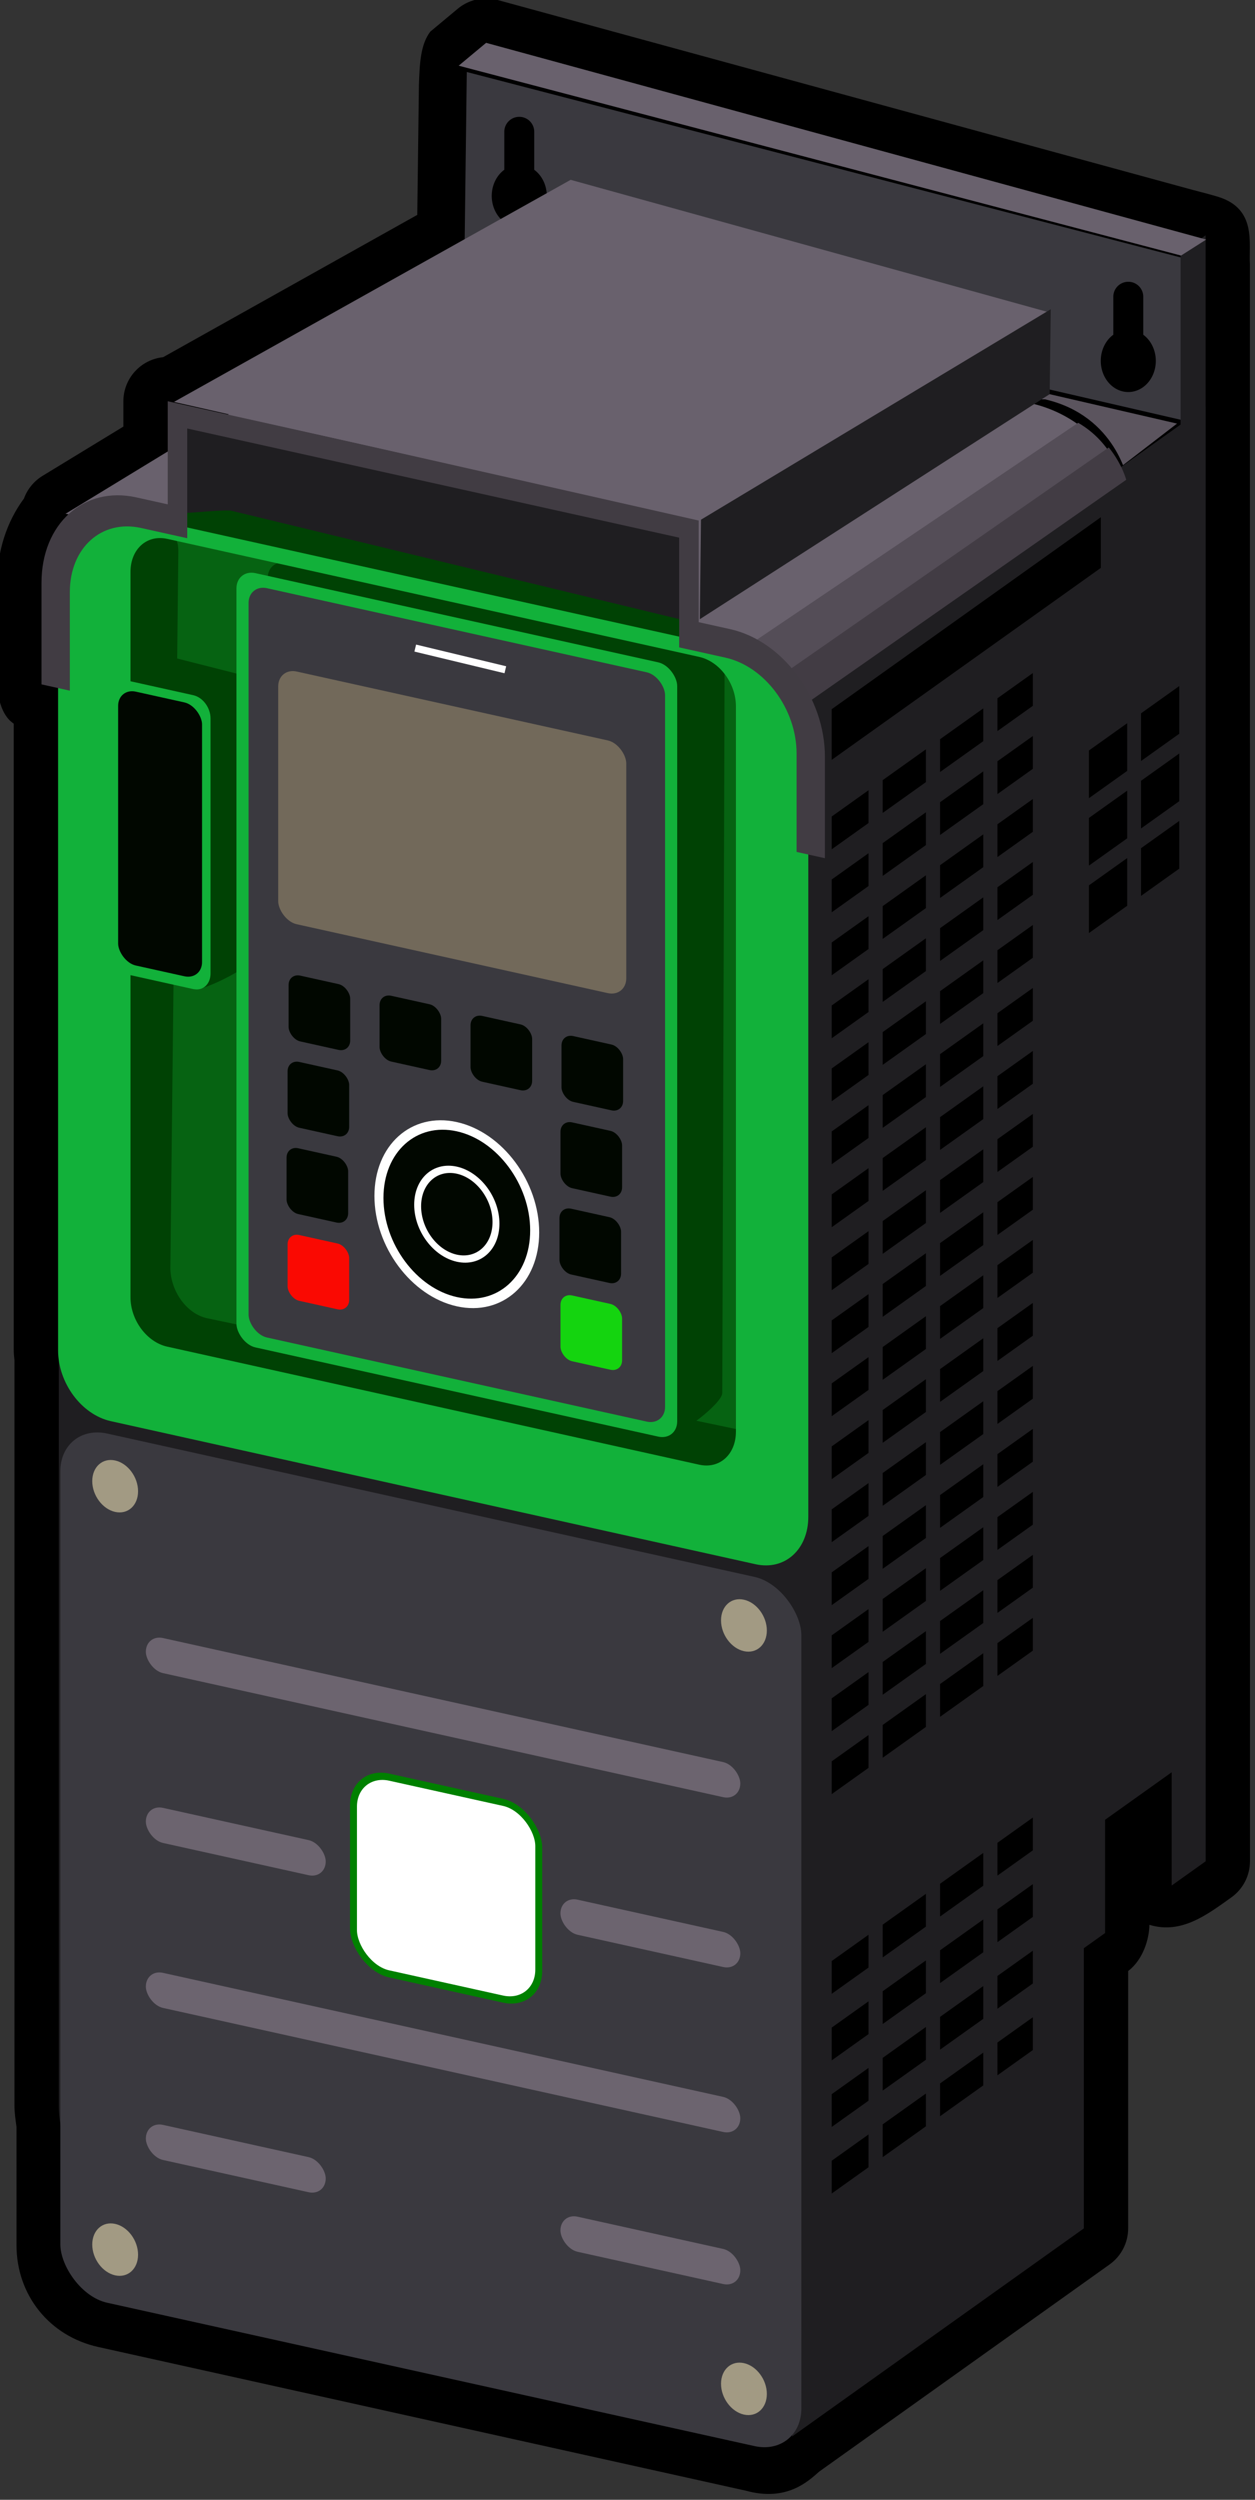
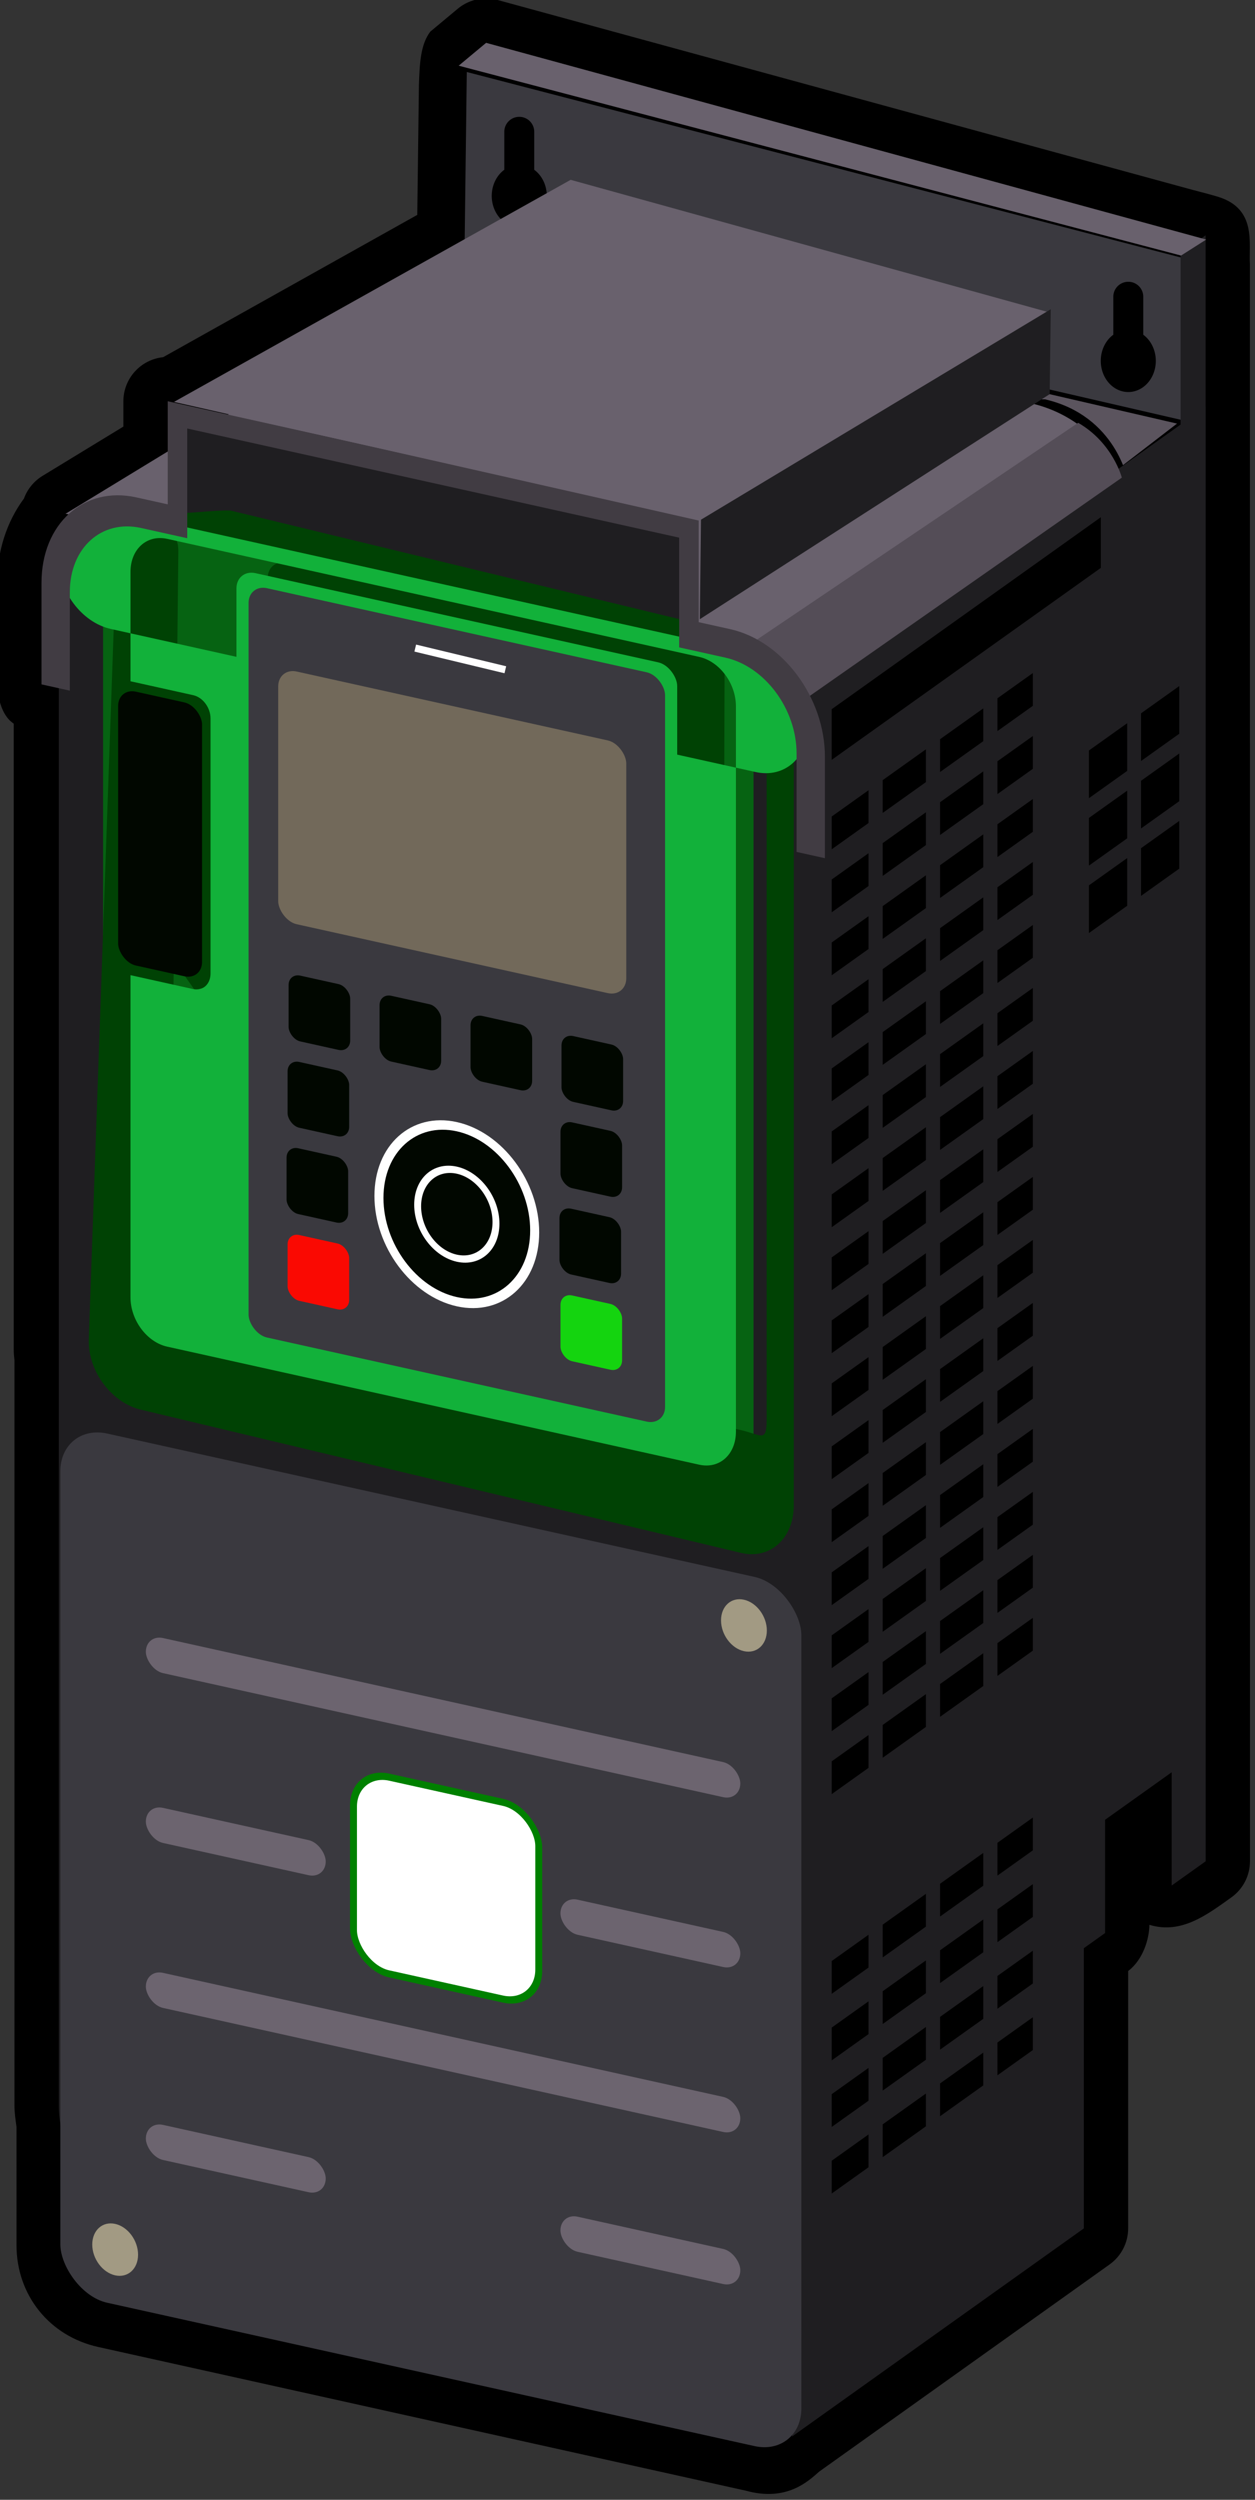
<svg xmlns="http://www.w3.org/2000/svg" xmlns:ns1="http://www.inkscape.org/namespaces/inkscape" xmlns:ns2="http://sodipodi.sourceforge.net/DTD/sodipodi-0.dtd" width="19.222mm" height="38.264mm" viewBox="0 0 19.222 38.264" version="1.1" id="svg5342" ns1:version="1.0.1 (3bc2e813f5, 2020-09-07)" ns2:docname="ATV630.svg">
  <rect x="0" y="0" width="19.222" height="38.264" fill="#333333" stroke="none" />
  <defs id="defs5336" />
  <ns2:namedview id="base" pagecolor="#ffffff" bordercolor="#666666" borderopacity="1.0" ns1:pageopacity="0.0" ns1:pageshadow="2" ns1:zoom="0.98994949" ns1:cx="198.85973" ns1:cy="126.56727" ns1:document-units="mm" ns1:current-layer="layer1" ns1:document-rotation="0" showgrid="false" fit-margin-top="0" fit-margin-left="0" fit-margin-right="0" fit-margin-bottom="0" ns1:window-width="1438" ns1:window-height="1040" ns1:window-x="234" ns1:window-y="0" ns1:window-maximized="0" />
  <g ns1:label="Calque 1" ns1:groupmode="layer" id="layer1" transform="translate(-126.507,-66.833)">
    <g transform="matrix(0.262,0,0,0.262,100.971,53.256)" id="g7170">
      <path style="color:#000000;font-style:normal;font-variant:normal;font-weight:normal;font-stretch:normal;font-size:medium;line-height:normal;font-family:sans-serif;font-variant-ligatures:normal;font-variant-position:normal;font-variant-caps:normal;font-variant-numeric:normal;font-variant-alternates:normal;font-feature-settings:normal;text-indent:0;text-align:start;text-decoration:none;text-decoration-line:none;text-decoration-style:solid;text-decoration-color:#000000;letter-spacing:normal;word-spacing:normal;text-transform:none;writing-mode:lr-tb;direction:ltr;text-orientation:mixed;dominant-baseline:auto;baseline-shift:baseline;text-anchor:start;white-space:normal;shape-padding:0;clip-rule:nonzero;display:inline;overflow:visible;visibility:visible;opacity:1;isolation:auto;mix-blend-mode:normal;color-interpolation:sRGB;color-interpolation-filters:linearRGB;solid-color:#000000;solid-opacity:1;vector-effect:none;fill:#000000;fill-opacity:1;fill-rule:nonzero;stroke:none;stroke-width:5.183;stroke-linecap:round;stroke-linejoin:round;stroke-miterlimit:4;stroke-dasharray:none;stroke-dashoffset:0;stroke-opacity:1;color-rendering:auto;image-rendering:auto;shape-rendering:auto;text-rendering:auto;enable-background:accumulate" d="m 125.797,51.733 c -0.576,0.019 -1.129,0.23 -1.572,0.599 l -1.604,1.336 c -0.582,0.765 -0.623,1.891 -0.666,3.13 l -0.096,7.577 -14.858,8.314 c -1.319,0.138 -2.321,1.249 -2.323,2.575 v 1.479 l -4.729,2.881 c -0.499,0.306 -0.881,0.771 -1.082,1.321 -1.011,1.363 -1.568,3.082 -1.568,4.924 v 5.936 c 0.103,1.803 0.874,2.218 0.97,2.295 v 36.606 c 0,0.217 0.024,0.395 0.042,0.583 v 43.538 c 0,0.432 0.062,0.839 0.119,1.247 v 6.919 c 0,2.913 1.927,5.313 4.77,5.944 l 37.853,8.394 c 2.412,0.666 3.659,-0.551 4.307,-1.115 l 16.97,-12.098 c 0.682,-0.486 1.087,-1.272 1.087,-2.11 V 166.974 c 0.873,-0.661 1.235,-1.88 1.242,-2.7 1.867,0.573 3.386,-0.6 4.792,-1.602 0.682,-0.486 1.087,-1.273 1.087,-2.11 0.004,-31.098 -0.003,-62.203 -0.003,-93.296 -0.081,-1.189 0.424,-3.239 -1.846,-3.942 -0.338,-0.107 -0.993,-0.278 -1.492,-0.407 L 126.566,51.823 c -0.251,-0.068 -0.51,-0.099 -0.769,-0.09 z" id="path7028" ns1:connector-curvature="0" ns2:nodetypes="ccccccccccsccscscsccccccccccccccc" />
      <path ns1:connector-curvature="0" style="fill:#3a393f;fill-opacity:1;stroke:none;stroke-width:1.071px;stroke-linecap:butt;stroke-linejoin:miter;stroke-opacity:1" d="m 470.771,211.424 -0.506,39.992 158.514,41.73 0.506,-40.57 z m 11.574,9.883 c 1.83,0 3.303,1.475 3.303,3.305 v 8.371 a 6.071,6.875 0 0 1 2.77,5.76 6.071,6.875 0 0 1 -6.072,6.875 6.071,6.875 0 0 1 -6.072,-6.875 6.071,6.875 0 0 1 2.77,-5.766 v -8.365 c 0,-1.83 1.473,-3.305 3.303,-3.305 z m 134.352,36.365 c 1.83,-10e-6 3.303,1.474 3.303,3.305 v 8.371 a 6.071,6.875 0 0 1 2.768,5.76 6.071,6.875 0 0 1 -6.07,6.875 6.071,6.875 0 0 1 -6.072,-6.875 6.071,6.875 0 0 1 2.768,-5.766 v -8.365 c 0,-1.83 1.475,-3.305 3.305,-3.305 z" transform="scale(0.265)" id="path6991" />
      <path style="fill:#5b545e;fill-opacity:1;stroke:#000000;stroke-width:0.265px;stroke-linecap:butt;stroke-linejoin:miter;stroke-opacity:1" d="m 155.818,74.097 h 0.334 l 10.424,2.405 -5.212,4.009 z" id="path7014" ns1:connector-curvature="0" />
      <path style="fill:#000000;stroke:none;stroke-width:0.265px;stroke-linecap:butt;stroke-linejoin:miter;stroke-opacity:1" d="m 157.592,75.152 h 0.969 c 4.181,0.969 4.843,4.772 4.843,4.772 l -0.449,0.307 -6.166,-4.063 0.591,-0.945 z" id="path7026" ns1:connector-curvature="0" ns2:nodetypes="ccccccc" />
      <path style="fill:#69616d;fill-opacity:1;stroke:none;stroke-width:0.265px;stroke-linecap:butt;stroke-linejoin:miter;stroke-opacity:1" d="m 101.298,81.837 20.316,-12.379 32.401,5.842 c 6.815,-1.069 9.032,4.379 9.032,4.379 l -19.038,13.308 -6.426,-4.347 z" id="path7012" ns1:connector-curvature="0" ns2:nodetypes="ccccccc" />
      <path style="fill:#000000;fill-opacity:1;stroke:#000000;stroke-width:0.265px;stroke-linecap:butt;stroke-linejoin:miter;stroke-opacity:1" d="m 165.974,162.029 -9.354,-4.41 10.023,-4.009 z" id="path7010" ns1:connector-curvature="0" />
      <path style="opacity:1;vector-effect:none;fill:#1f1e21;fill-opacity:1;fill-rule:nonzero;stroke:none;stroke-width:0.275;stroke-linecap:butt;stroke-linejoin:miter;stroke-miterlimit:4;stroke-dasharray:none;stroke-dashoffset:0;stroke-opacity:1" d="m 167.945,65.567 v 10.015 l 0.003,-0.002 v 84.983 l -1.988,1.417 v -6.617 l -3.892,2.775 v 6.617 l -1.242,0.886 v 16.37 L 143.767,194.171 V 92.818 l 14.244,-10.155 2.816,-2.007 5.655,-4.031 V 66.61 Z" id="rect6790" ns1:connector-curvature="0" />
      <path style="opacity:1;vector-effect:none;fill:#000000;fill-opacity:1;fill-rule:nonzero;stroke:none;stroke-width:0.342;stroke-linecap:butt;stroke-linejoin:miter;stroke-miterlimit:4;stroke-dasharray:none;stroke-dashoffset:0;stroke-opacity:1" d="m 161.82,82.038 v 2.96 l -15.735,11.217 v -2.96 z m -3.975,9.103 v 1.916 l -2.07,1.476 v -1.916 z m -2.898,2.066 v 1.916 l -2.526,1.801 v -1.916 z m -3.354,2.391 v 1.916 l -2.526,1.801 v -1.916 z m -3.354,2.391 v 1.916 l -2.153,1.535 v -1.916 z m 9.606,-3.168 v 1.916 l -2.07,1.476 v -1.916 z m -2.898,2.066 v 1.916 l -2.526,1.801 v -1.916 z m -3.354,2.391 v 1.916 l -2.526,1.801 v -1.916 z m -3.354,2.391 v 1.916 l -2.153,1.535 v -1.916 z m 18.166,-9.767 v 2.786 l -2.236,1.594 v -2.786 z m -3.045,2.171 v 2.786 l -2.236,1.594 v -2.786 z m -5.515,4.428 v 1.916 l -2.07,1.476 v -1.916 z m -2.898,2.066 v 1.916 l -2.526,1.801 v -1.916 z m -3.354,2.391 v 1.916 l -2.526,1.801 v -1.916 z m -3.354,2.391 v 1.916 l -2.153,1.535 v -1.916 z m 18.166,-9.507 v 2.786 l -2.236,1.594 v -2.786 z m -3.045,2.171 v 2.786 l -2.236,1.594 v -2.786 z m -5.515,4.168 v 1.916 l -2.07,1.476 v -1.916 z m -2.898,2.066 v 1.916 l -2.526,1.801 v -1.916 z m -3.354,2.391 v 1.916 l -2.526,1.801 v -1.916 z m -3.354,2.391 v 1.916 l -2.153,1.535 v -1.916 z m 9.606,-3.168 v 1.915 l -2.07,1.476 v -1.915 z m -2.898,2.066 v 1.915 l -2.526,1.801 v -1.915 z m -3.354,2.391 v 1.915 l -2.526,1.801 v -1.915 z m -3.354,2.391 v 1.915 l -2.153,1.535 v -1.915 z m 18.166,-12.928 v 2.787 l -2.236,1.594 v -2.787 z m -3.045,2.171 v 2.787 l -2.236,1.594 v -2.787 z m -5.515,7.588 v 1.916 l -2.07,1.476 v -1.916 z m -2.898,2.066 v 1.916 l -2.526,1.801 v -1.916 z m -3.354,2.391 v 1.916 l -2.526,1.801 v -1.916 z m -3.354,2.391 v 1.916 l -2.153,1.535 v -1.916 z m 9.606,-3.168 v 1.916 l -2.07,1.476 v -1.916 z m -2.898,2.066 v 1.916 l -2.526,1.801 v -1.916 z m -3.354,2.391 v 1.916 l -2.526,1.801 v -1.916 z m -3.354,2.391 v 1.916 l -2.153,1.535 v -1.916 z m 9.606,-3.168 v 1.916 l -2.07,1.476 v -1.916 z m -2.898,2.066 v 1.916 l -2.526,1.801 v -1.916 z m -3.354,2.391 v 1.916 l -2.526,1.801 v -1.916 z m -3.354,2.391 v 1.916 l -2.153,1.535 v -1.916 z m 9.606,-3.168 v 1.915 l -2.07,1.476 v -1.915 z m -2.898,2.066 v 1.915 l -2.526,1.801 v -1.915 z m -3.354,2.391 v 1.915 l -2.526,1.801 v -1.915 z m -3.354,2.391 v 1.915 l -2.153,1.535 v -1.915 z m 9.606,-3.168 v 1.916 l -2.07,1.476 v -1.916 z m -2.898,2.066 v 1.916 l -2.526,1.801 v -1.916 z m -3.354,2.391 v 1.916 l -2.526,1.801 v -1.916 z m -3.354,2.391 v 1.916 l -2.153,1.535 v -1.916 z m 9.606,-3.168 v 1.916 l -2.07,1.476 v -1.916 z m -2.898,2.066 v 1.916 l -2.526,1.801 v -1.916 z m -3.354,2.391 v 1.916 l -2.526,1.801 v -1.916 z m -3.354,2.391 v 1.916 l -2.153,1.535 v -1.916 z m 9.606,-3.168 v 1.916 l -2.07,1.476 v -1.916 z m -2.898,2.066 v 1.916 l -2.526,1.801 v -1.916 z m -3.354,2.391 v 1.916 l -2.526,1.801 v -1.916 z m -3.354,2.391 v 1.916 l -2.153,1.535 v -1.916 z m 9.606,-3.168 v 1.916 l -2.07,1.476 v -1.916 z m -2.898,2.066 v 1.916 l -2.526,1.801 v -1.916 z m -3.354,2.391 v 1.916 l -2.526,1.801 v -1.916 z m -3.354,2.391 v 1.916 l -2.153,1.535 v -1.916 z m 9.606,-3.168 v 1.916 l -2.07,1.476 v -1.916 z m -2.898,2.066 v 1.916 l -2.526,1.801 v -1.916 z m -3.354,2.391 v 1.916 l -2.526,1.801 v -1.916 z m -3.354,2.391 v 1.916 l -2.153,1.535 v -1.916 z m 9.606,-3.168 v 1.916 l -2.07,1.476 v -1.916 z m -2.898,2.066 v 1.916 l -2.526,1.801 v -1.916 z m -3.354,2.391 v 1.916 l -2.526,1.801 v -1.916 z m -3.354,2.391 v 1.916 l -2.153,1.535 v -1.916 z m 9.606,-3.168 v 1.916 l -2.07,1.476 v -1.916 z m -2.898,2.066 v 1.916 l -2.526,1.801 v -1.916 z m -3.354,2.391 v 1.916 l -2.526,1.801 v -1.916 z m -3.354,2.391 v 1.916 l -2.153,1.535 v -1.916 z m 9.606,4.819 v 1.916 l -2.07,1.476 v -1.916 z m -2.898,2.066 v 1.916 l -2.526,1.801 v -1.916 z m -3.354,2.391 v 1.916 l -2.526,1.801 v -1.916 z m -3.354,2.391 v 1.916 l -2.153,1.535 v -1.916 z m 9.606,-2.959 v 1.916 l -2.07,1.476 v -1.916 z m -2.898,2.066 v 1.916 l -2.526,1.801 v -1.916 z m -3.354,2.391 v 1.916 l -2.526,1.801 v -1.916 z m -3.354,2.391 v 1.916 l -2.153,1.535 v -1.916 z m 9.606,-2.959 v 1.916 l -2.07,1.476 v -1.916 z m -2.898,2.066 v 1.916 l -2.526,1.801 v -1.916 z m -3.354,2.391 v 1.916 l -2.526,1.801 V 172.049 Z m -3.354,2.391 v 1.916 l -2.153,1.535 v -1.916 z m 9.606,-2.959 v 1.916 l -2.07,1.476 v -1.916 z m -2.898,2.066 v 1.916 l -2.526,1.801 v -1.916 z m -3.354,2.391 v 1.916 l -2.526,1.801 v -1.916 z m -3.354,2.391 v 1.916 l -2.153,1.535 v -1.916 z" id="rect6798" ns1:connector-curvature="0" />
      <path style="opacity:1;vector-effect:none;fill:#1f1e21;fill-opacity:1;fill-rule:nonzero;stroke:none;stroke-width:0.428;stroke-linecap:butt;stroke-linejoin:miter;stroke-miterlimit:4;stroke-dasharray:none;stroke-dashoffset:0;stroke-opacity:1" d="m 107.689,76.094 v 6.281 l -1.796,-0.398 c -2.764,-0.613 -4.989,1.391 -4.989,4.494 v 88.356 c 0,3.103 2.225,6.094 4.989,6.707 l 33.473,7.423 c 2.764,0.613 4.99,-1.391 4.99,-4.494 V 96.107 c 0,-3.103 -2.226,-6.094 -4.99,-6.707 l -1.617,-0.359 v -6.281 z" id="rect6785" ns1:connector-curvature="0" />
      <rect style="opacity:1;vector-effect:none;fill:#066312;fill-opacity:1;fill-rule:nonzero;stroke:none;stroke-width:0.414;stroke-linecap:butt;stroke-linejoin:miter;stroke-miterlimit:4;stroke-dasharray:none;stroke-dashoffset:0;stroke-opacity:1" id="rect6746" width="38.959" height="48.844" x="106.038" y="59.429" ry="0" transform="matrix(0.976,0.216,0,1,0,0)" />
      <path style="opacity:1;vector-effect:none;fill:#004204;fill-opacity:1;fill-rule:nonzero;stroke:none;stroke-width:0.248;stroke-linecap:butt;stroke-linejoin:miter;stroke-miterlimit:4;stroke-dasharray:none;stroke-dashoffset:0;stroke-opacity:1" d="m 105.116,80.918 c -1.407,0.009 -0.763,0.834 -0.822,2.51 l -1.637,46.617 c -0.067,1.915 1.375,3.764 3.082,4.142 l 35.049,8.359 c 1.701,0.406 3.082,-0.859 3.082,-2.776 V 93.487 c 0,-1.917 -2.131,-4.426 -3.838,-4.804 l -29.095,-7.036 c -1.914,-0.047 -4.296,0.687 -5.82,-0.729 z m 3.084,2.144 c 1.064,-0.076 0.457,0.267 0.5,0.315 l 31.838,7.165 c 1.188,0.263 1.744,0.547 1.744,1.881 v 42.379 c 0,1.334 -0.342,0.826 -1.53,0.562 l -31.183,-6.529 c -1.188,-0.263 -2.105,-1.55 -2.145,-2.884 l 0.2,-18.018 1.194,1.682 c 0.561,0.124 3.751,-1.485 3.751,-2.114 V 92.599 c 0,-0.629 -0.451,-1.236 -1.012,-1.36 l -3.733,-0.947 0.067,-6.254 c 0.013,-1.167 -0.755,-0.901 0.308,-0.977 z m 5.8,1.614 c -0.506,-0.007 -0.885,0.366 -0.885,0.917 v 42.963 c 0,0.629 0.495,1.246 1.109,1.382 l 22.219,5.758 c 0.614,0.136 3.245,-1.864 3.247,-2.493 l 0.134,-41.961 c 0.002,-0.629 -1.43,-1.179 -2.044,-1.315 l -23.555,-5.224 c -0.077,-0.017 -0.152,-0.025 -0.224,-0.026 z" id="path6982" ns1:connector-curvature="0" ns2:nodetypes="csscssscccccccssccsccssccszccsccssccccc" />
      <path style="fill:#544d57;fill-opacity:1;stroke:none;stroke-width:0.265px;stroke-linecap:butt;stroke-linejoin:miter;stroke-opacity:1" d="m 160.495,76.523 -20.476,13.812 3.99,2.7 19.038,-13.309 c 0,0 -0.519,-2.028 -2.552,-3.203 z" id="path7016" ns1:connector-curvature="0" ns2:nodetypes="ccccc" />
-       <path ns1:connector-curvature="0" style="fill:#423c44;fill-opacity:1;stroke:none;stroke-width:1px;stroke-linecap:butt;stroke-linejoin:miter;stroke-opacity:1" d="m 612.393,294.197 -75.443,52.467 7.336,4.963 71.955,-50.301 c 0,0 -0.903,-3.493 -3.848,-7.129 z" transform="scale(0.265)" id="path7021" />
-       <path style="opacity:1;vector-effect:none;fill:#12b13a;fill-opacity:1;fill-rule:nonzero;stroke:none;stroke-width:0.248;stroke-linecap:butt;stroke-linejoin:miter;stroke-miterlimit:4;stroke-dasharray:none;stroke-dashoffset:0;stroke-opacity:1" d="m 103.943,81.647 c -1.707,-0.379 -3.082,0.859 -3.082,2.776 v 46.283 c 0,1.917 1.375,3.764 3.082,4.143 l 37.694,8.359 c 1.707,0.379 3.082,-0.859 3.082,-2.776 V 94.149 c 0,-1.917 -1.375,-3.764 -3.082,-4.143 z m 3.296,1.655 31.103,6.897 c 1.188,0.263 2.145,1.55 2.145,2.883 v 42.379 c 0,1.334 -0.957,2.195 -2.145,1.932 l -31.103,-6.897 c -1.188,-0.263 -2.145,-1.55 -2.145,-2.883 v -18.82 l 3.667,0.813 c 0.561,0.124 1.012,-0.282 1.012,-0.911 V 93.795 c 0,-0.629 -0.451,-1.236 -1.012,-1.36 l -3.667,-0.813 v -6.387 c 0,-1.334 0.957,-2.195 2.145,-1.932 z" id="rect6706" ns1:connector-curvature="0" />
+       <path style="opacity:1;vector-effect:none;fill:#12b13a;fill-opacity:1;fill-rule:nonzero;stroke:none;stroke-width:0.248;stroke-linecap:butt;stroke-linejoin:miter;stroke-miterlimit:4;stroke-dasharray:none;stroke-dashoffset:0;stroke-opacity:1" d="m 103.943,81.647 c -1.707,-0.379 -3.082,0.859 -3.082,2.776 c 0,1.917 1.375,3.764 3.082,4.143 l 37.694,8.359 c 1.707,0.379 3.082,-0.859 3.082,-2.776 V 94.149 c 0,-1.917 -1.375,-3.764 -3.082,-4.143 z m 3.296,1.655 31.103,6.897 c 1.188,0.263 2.145,1.55 2.145,2.883 v 42.379 c 0,1.334 -0.957,2.195 -2.145,1.932 l -31.103,-6.897 c -1.188,-0.263 -2.145,-1.55 -2.145,-2.883 v -18.82 l 3.667,0.813 c 0.561,0.124 1.012,-0.282 1.012,-0.911 V 93.795 c 0,-0.629 -0.451,-1.236 -1.012,-1.36 l -3.667,-0.813 v -6.387 c 0,-1.334 0.957,-2.195 2.145,-1.932 z" id="rect6706" ns1:connector-curvature="0" />
      <rect ry="1.058" y="68.902" x="106.938" height="16" width="5.027" id="rect6712" style="opacity:1;vector-effect:none;fill:#010700;fill-opacity:1;fill-rule:nonzero;stroke:none;stroke-width:0.224;stroke-linecap:butt;stroke-linejoin:miter;stroke-miterlimit:4;stroke-dasharray:none;stroke-dashoffset:0;stroke-opacity:1" transform="matrix(0.976,0.216,0,1,0,0)" />
      <rect style="opacity:1;vector-effect:none;fill:#12b13a;fill-opacity:1;fill-rule:nonzero;stroke:none;stroke-width:0.253;stroke-linecap:butt;stroke-linejoin:miter;stroke-miterlimit:4;stroke-dasharray:none;stroke-dashoffset:0;stroke-opacity:1" id="rect6716" width="26.399" height="45.235" x="114.025" y="60.431" ry="1.136" transform="matrix(0.976,0.216,0,1,0,0)" />
      <rect ry="1.099" y="61.161" x="114.751" height="43.777" width="24.947" id="rect6718" style="opacity:1;vector-effect:none;fill:#3a393f;fill-opacity:1;fill-rule:nonzero;stroke:none;stroke-width:0.242;stroke-linecap:butt;stroke-linejoin:miter;stroke-miterlimit:4;stroke-dasharray:none;stroke-dashoffset:0;stroke-opacity:1" transform="matrix(0.976,0.216,0,1,0,0)" />
      <rect style="opacity:1;vector-effect:none;fill:#72695a;fill-opacity:1;fill-rule:nonzero;stroke:none;stroke-width:0.128;stroke-linecap:butt;stroke-linejoin:miter;stroke-miterlimit:4;stroke-dasharray:none;stroke-dashoffset:0;stroke-opacity:1" id="rect6720" width="20.848" height="14.763" x="116.526" y="65.645" ry="1.106" transform="matrix(0.976,0.216,0,1,0,0)" />
      <rect ry="0.698" y="83.365" x="117.148" height="3.844" width="3.69" id="rect6722" style="opacity:1;vector-effect:none;fill:#010700;fill-opacity:1;fill-rule:nonzero;stroke:none;stroke-width:0.253;stroke-linecap:butt;stroke-linejoin:miter;stroke-miterlimit:4;stroke-dasharray:none;stroke-dashoffset:0;stroke-opacity:1" transform="matrix(0.976,0.216,0,1,0,0)" />
      <rect style="opacity:1;vector-effect:none;fill:#010700;fill-opacity:1;fill-rule:nonzero;stroke:none;stroke-width:0.253;stroke-linecap:butt;stroke-linejoin:miter;stroke-miterlimit:4;stroke-dasharray:none;stroke-dashoffset:0;stroke-opacity:1" id="rect6724" width="3.69" height="3.844" x="122.597" y="83.365" ry="0.698" transform="matrix(0.976,0.216,0,1,0,0)" />
      <rect style="opacity:1;vector-effect:none;fill:#010700;fill-opacity:1;fill-rule:nonzero;stroke:none;stroke-width:0.253;stroke-linecap:butt;stroke-linejoin:miter;stroke-miterlimit:4;stroke-dasharray:none;stroke-dashoffset:0;stroke-opacity:1" id="rect6726" width="3.69" height="3.844" x="128.046" y="83.365" ry="0.698" transform="matrix(0.976,0.216,0,1,0,0)" />
      <rect ry="0.698" y="83.365" x="133.495" height="3.844" width="3.69" id="rect6728" style="opacity:1;vector-effect:none;fill:#010700;fill-opacity:1;fill-rule:nonzero;stroke:none;stroke-width:0.253;stroke-linecap:butt;stroke-linejoin:miter;stroke-miterlimit:4;stroke-dasharray:none;stroke-dashoffset:0;stroke-opacity:1" transform="matrix(0.976,0.216,0,1,0,0)" />
      <rect style="opacity:1;vector-effect:none;fill:#010700;fill-opacity:1;fill-rule:nonzero;stroke:none;stroke-width:0.253;stroke-linecap:butt;stroke-linejoin:miter;stroke-miterlimit:4;stroke-dasharray:none;stroke-dashoffset:0;stroke-opacity:1" id="rect6730" width="3.69" height="3.844" x="117.087" y="88.421" ry="0.698" transform="matrix(0.976,0.216,0,1,0,0)" />
      <rect style="opacity:1;vector-effect:none;fill:#010700;fill-opacity:1;fill-rule:nonzero;stroke:none;stroke-width:0.253;stroke-linecap:butt;stroke-linejoin:miter;stroke-miterlimit:4;stroke-dasharray:none;stroke-dashoffset:0;stroke-opacity:1" id="rect6732" width="3.69" height="3.844" x="133.434" y="88.421" ry="0.698" transform="matrix(0.976,0.216,0,1,0,0)" />
      <rect ry="0.698" y="93.477" x="117.026" height="3.844" width="3.69" id="rect6734" style="opacity:1;vector-effect:none;fill:#010700;fill-opacity:1;fill-rule:nonzero;stroke:none;stroke-width:0.253;stroke-linecap:butt;stroke-linejoin:miter;stroke-miterlimit:4;stroke-dasharray:none;stroke-dashoffset:0;stroke-opacity:1" transform="matrix(0.976,0.216,0,1,0,0)" />
      <rect ry="0.698" y="93.477" x="133.373" height="3.844" width="3.69" id="rect6736" style="opacity:1;vector-effect:none;fill:#010700;fill-opacity:1;fill-rule:nonzero;stroke:none;stroke-width:0.253;stroke-linecap:butt;stroke-linejoin:miter;stroke-miterlimit:4;stroke-dasharray:none;stroke-dashoffset:0;stroke-opacity:1" transform="matrix(0.976,0.216,0,1,0,0)" />
      <rect style="opacity:1;vector-effect:none;fill:#fa0902;fill-opacity:1;fill-rule:nonzero;stroke:none;stroke-width:0.253;stroke-linecap:butt;stroke-linejoin:miter;stroke-miterlimit:4;stroke-dasharray:none;stroke-dashoffset:0;stroke-opacity:1" id="rect6738" width="3.69" height="3.844" x="117.087" y="98.533" ry="0.698" transform="matrix(0.976,0.216,0,1,0,0)" />
      <rect style="opacity:1;vector-effect:none;fill:#14d40f;fill-opacity:1;fill-rule:nonzero;stroke:none;stroke-width:0.253;stroke-linecap:butt;stroke-linejoin:miter;stroke-miterlimit:4;stroke-dasharray:none;stroke-dashoffset:0;stroke-opacity:1" id="rect6740" width="3.69" height="3.844" x="133.434" y="98.533" ry="0.698" transform="matrix(0.976,0.216,0,1,0,0)" />
      <ellipse style="opacity:1;vector-effect:none;fill:#010700;fill-opacity:1;fill-rule:nonzero;stroke:#ffffff;stroke-width:0.54;stroke-linecap:butt;stroke-linejoin:miter;stroke-miterlimit:4;stroke-dasharray:none;stroke-dashoffset:0;stroke-opacity:1" id="path6742" cx="127.224" cy="95.277" rx="4.664" ry="5.112" transform="matrix(0.976,0.216,0,1,0,0)" />
      <ellipse cy="95.277" cx="127.224" id="circle6744" style="opacity:1;vector-effect:none;fill:#010700;fill-opacity:1;fill-rule:nonzero;stroke:#ffffff;stroke-width:0.414;stroke-linecap:butt;stroke-linejoin:miter;stroke-miterlimit:4;stroke-dasharray:none;stroke-dashoffset:0;stroke-opacity:1" rx="2.346" ry="2.571" transform="matrix(0.976,0.216,0,1,0,0)" />
      <path style="opacity:1;vector-effect:none;fill:#413c43;fill-opacity:1;fill-rule:nonzero;stroke:none;stroke-width:0.183;stroke-linecap:butt;stroke-linejoin:miter;stroke-miterlimit:4;stroke-dasharray:none;stroke-dashoffset:0;stroke-opacity:1" d="m 107.271,75.263 v 6.024 l -1.84,-0.408 c -3.069,-0.68 -5.539,1.545 -5.539,4.989 v 5.936 l 1.656,0.367 v -5.754 c 0,-2.589 1.857,-4.262 4.163,-3.75 l 2.701,0.599 v -0.875 -0.85 -4.686 l 28.757,6.377 v 4.686 0.85 0.875 l 2.701,0.599 c 2.306,0.511 4.163,3.008 4.163,5.597 v 5.754 l 1.656,0.367 v -5.936 c 0,-3.445 -2.47,-6.766 -5.539,-7.446 l -1.84,-0.408 v -6.024 z" id="rect6688" ns1:connector-curvature="0" />
      <rect style="opacity:1;vector-effect:none;fill:#3a393f;fill-opacity:1;fill-rule:nonzero;stroke:none;stroke-width:0.414;stroke-linecap:butt;stroke-linejoin:miter;stroke-miterlimit:4;stroke-dasharray:none;stroke-dashoffset:0;stroke-opacity:1" id="rect6748" width="44.385" height="50.781" x="103.477" y="112.616" ry="2.806" transform="matrix(0.976,0.216,0,1,0,0)" />
-       <ellipse style="opacity:1;vector-effect:none;fill:#a29a83;fill-opacity:1;fill-rule:nonzero;stroke:none;stroke-width:0.414;stroke-linecap:butt;stroke-linejoin:miter;stroke-miterlimit:4;stroke-dasharray:none;stroke-dashoffset:0;stroke-opacity:1" id="path6750" cx="106.76" cy="115.589" rx="1.372" ry="1.503" transform="matrix(0.976,0.216,0,1,0,0)" />
      <ellipse style="opacity:1;vector-effect:none;fill:#a29a83;fill-opacity:1;fill-rule:nonzero;stroke:none;stroke-width:0.414;stroke-linecap:butt;stroke-linejoin:miter;stroke-miterlimit:4;stroke-dasharray:none;stroke-dashoffset:0;stroke-opacity:1" id="path6750-8" cx="106.76" cy="160.19" rx="1.372" ry="1.503" transform="matrix(0.976,0.216,0,1,0,0)" />
      <ellipse cy="115.589" cx="144.422" id="circle6767" style="opacity:1;vector-effect:none;fill:#a29a83;fill-opacity:1;fill-rule:nonzero;stroke:none;stroke-width:0.414;stroke-linecap:butt;stroke-linejoin:miter;stroke-miterlimit:4;stroke-dasharray:none;stroke-dashoffset:0;stroke-opacity:1" rx="1.372" ry="1.503" transform="matrix(0.976,0.216,0,1,0,0)" />
-       <ellipse cy="160.19" cx="144.422" id="circle6769" style="opacity:1;vector-effect:none;fill:#a29a83;fill-opacity:1;fill-rule:nonzero;stroke:none;stroke-width:0.414;stroke-linecap:butt;stroke-linejoin:miter;stroke-miterlimit:4;stroke-dasharray:none;stroke-dashoffset:0;stroke-opacity:1" rx="1.372" ry="1.503" transform="matrix(0.976,0.216,0,1,0,0)" />
      <rect style="opacity:1;vector-effect:none;fill:#ffffff;fill-opacity:1;fill-rule:nonzero;stroke:#008000;stroke-width:0.414;stroke-linecap:butt;stroke-linejoin:miter;stroke-miterlimit:4;stroke-dasharray:none;stroke-dashoffset:0;stroke-opacity:1" id="rect6771" width="11.096" height="11.493" x="121.036" y="129.042" ry="2.138" transform="matrix(0.976,0.216,0,1,0,0)" />
      <rect style="opacity:1;vector-effect:none;fill:#6c646f;fill-opacity:1;fill-rule:nonzero;stroke:none;stroke-width:0.354;stroke-linecap:butt;stroke-linejoin:miter;stroke-miterlimit:4;stroke-dasharray:none;stroke-dashoffset:0;stroke-opacity:1" id="rect6773" width="35.606" height="2.05" x="108.598" y="123.841" ry="1.025" transform="matrix(0.976,0.216,0,1,0,0)" />
      <rect ry="1.025" y="133.763" x="108.598" height="2.05" width="10.774" id="rect6775" style="opacity:1;vector-effect:none;fill:#6c646f;fill-opacity:1;fill-rule:nonzero;stroke:none;stroke-width:0.194;stroke-linecap:butt;stroke-linejoin:miter;stroke-miterlimit:4;stroke-dasharray:none;stroke-dashoffset:0;stroke-opacity:1" transform="matrix(0.976,0.216,0,1,0,0)" />
      <rect style="opacity:1;vector-effect:none;fill:#6c646f;fill-opacity:1;fill-rule:nonzero;stroke:none;stroke-width:0.194;stroke-linecap:butt;stroke-linejoin:miter;stroke-miterlimit:4;stroke-dasharray:none;stroke-dashoffset:0;stroke-opacity:1" id="rect6777" width="10.774" height="2.05" x="133.431" y="133.763" ry="1.025" transform="matrix(0.976,0.216,0,1,0,0)" />
      <rect ry="1.025" y="143.401" x="108.598" height="2.05" width="35.606" id="rect6779" style="opacity:1;vector-effect:none;fill:#6c646f;fill-opacity:1;fill-rule:nonzero;stroke:none;stroke-width:0.354;stroke-linecap:butt;stroke-linejoin:miter;stroke-miterlimit:4;stroke-dasharray:none;stroke-dashoffset:0;stroke-opacity:1" transform="matrix(0.976,0.216,0,1,0,0)" />
      <rect style="opacity:1;vector-effect:none;fill:#6c646f;fill-opacity:1;fill-rule:nonzero;stroke:none;stroke-width:0.194;stroke-linecap:butt;stroke-linejoin:miter;stroke-miterlimit:4;stroke-dasharray:none;stroke-dashoffset:0;stroke-opacity:1" id="rect6781" width="10.774" height="2.05" x="108.598" y="152.284" ry="1.025" transform="matrix(0.976,0.216,0,1,0,0)" />
      <rect ry="1.025" y="152.284" x="133.431" height="2.05" width="10.774" id="rect6783" style="opacity:1;vector-effect:none;fill:#6c646f;fill-opacity:1;fill-rule:nonzero;stroke:none;stroke-width:0.194;stroke-linecap:butt;stroke-linejoin:miter;stroke-miterlimit:4;stroke-dasharray:none;stroke-dashoffset:0;stroke-opacity:1" transform="matrix(0.976,0.216,0,1,0,0)" />
      <path style="fill:none;stroke:#ffffff;stroke-width:0.42;stroke-linecap:butt;stroke-linejoin:miter;stroke-miterlimit:4;stroke-dasharray:none;stroke-opacity:1" d="m 121.741,89.684 5.266,1.266" id="path6989" ns1:connector-curvature="0" ns2:nodetypes="cc" />
      <path style="fill:#69616d;fill-opacity:1;stroke:none;stroke-width:0.265px;stroke-linecap:butt;stroke-linejoin:miter;stroke-opacity:1" d="m 124.28,55.659 1.604,-1.336 42.095,11.493 -1.47,0.935 z" id="path6993" ns1:connector-curvature="0" />
      <path style="fill:#69616d;fill-opacity:1;stroke:none;stroke-width:0.22px;stroke-linecap:butt;stroke-linejoin:miter;stroke-opacity:1" d="m 107.636,75.302 23.189,-12.975 27.863,7.713 -20.238,12.224 z" id="path6995" ns1:connector-curvature="0" ns2:nodetypes="ccccc" />
      <path style="fill:#1f1e21;fill-opacity:1;stroke:none;stroke-width:0.265px;stroke-linecap:butt;stroke-linejoin:miter;stroke-opacity:1" d="m 138.446,82.182 -0.067,5.813 20.449,-13.147 0.064,-4.961 z" id="path6997" ns1:connector-curvature="0" ns2:nodetypes="ccccc" />
    </g>
  </g>
</svg>